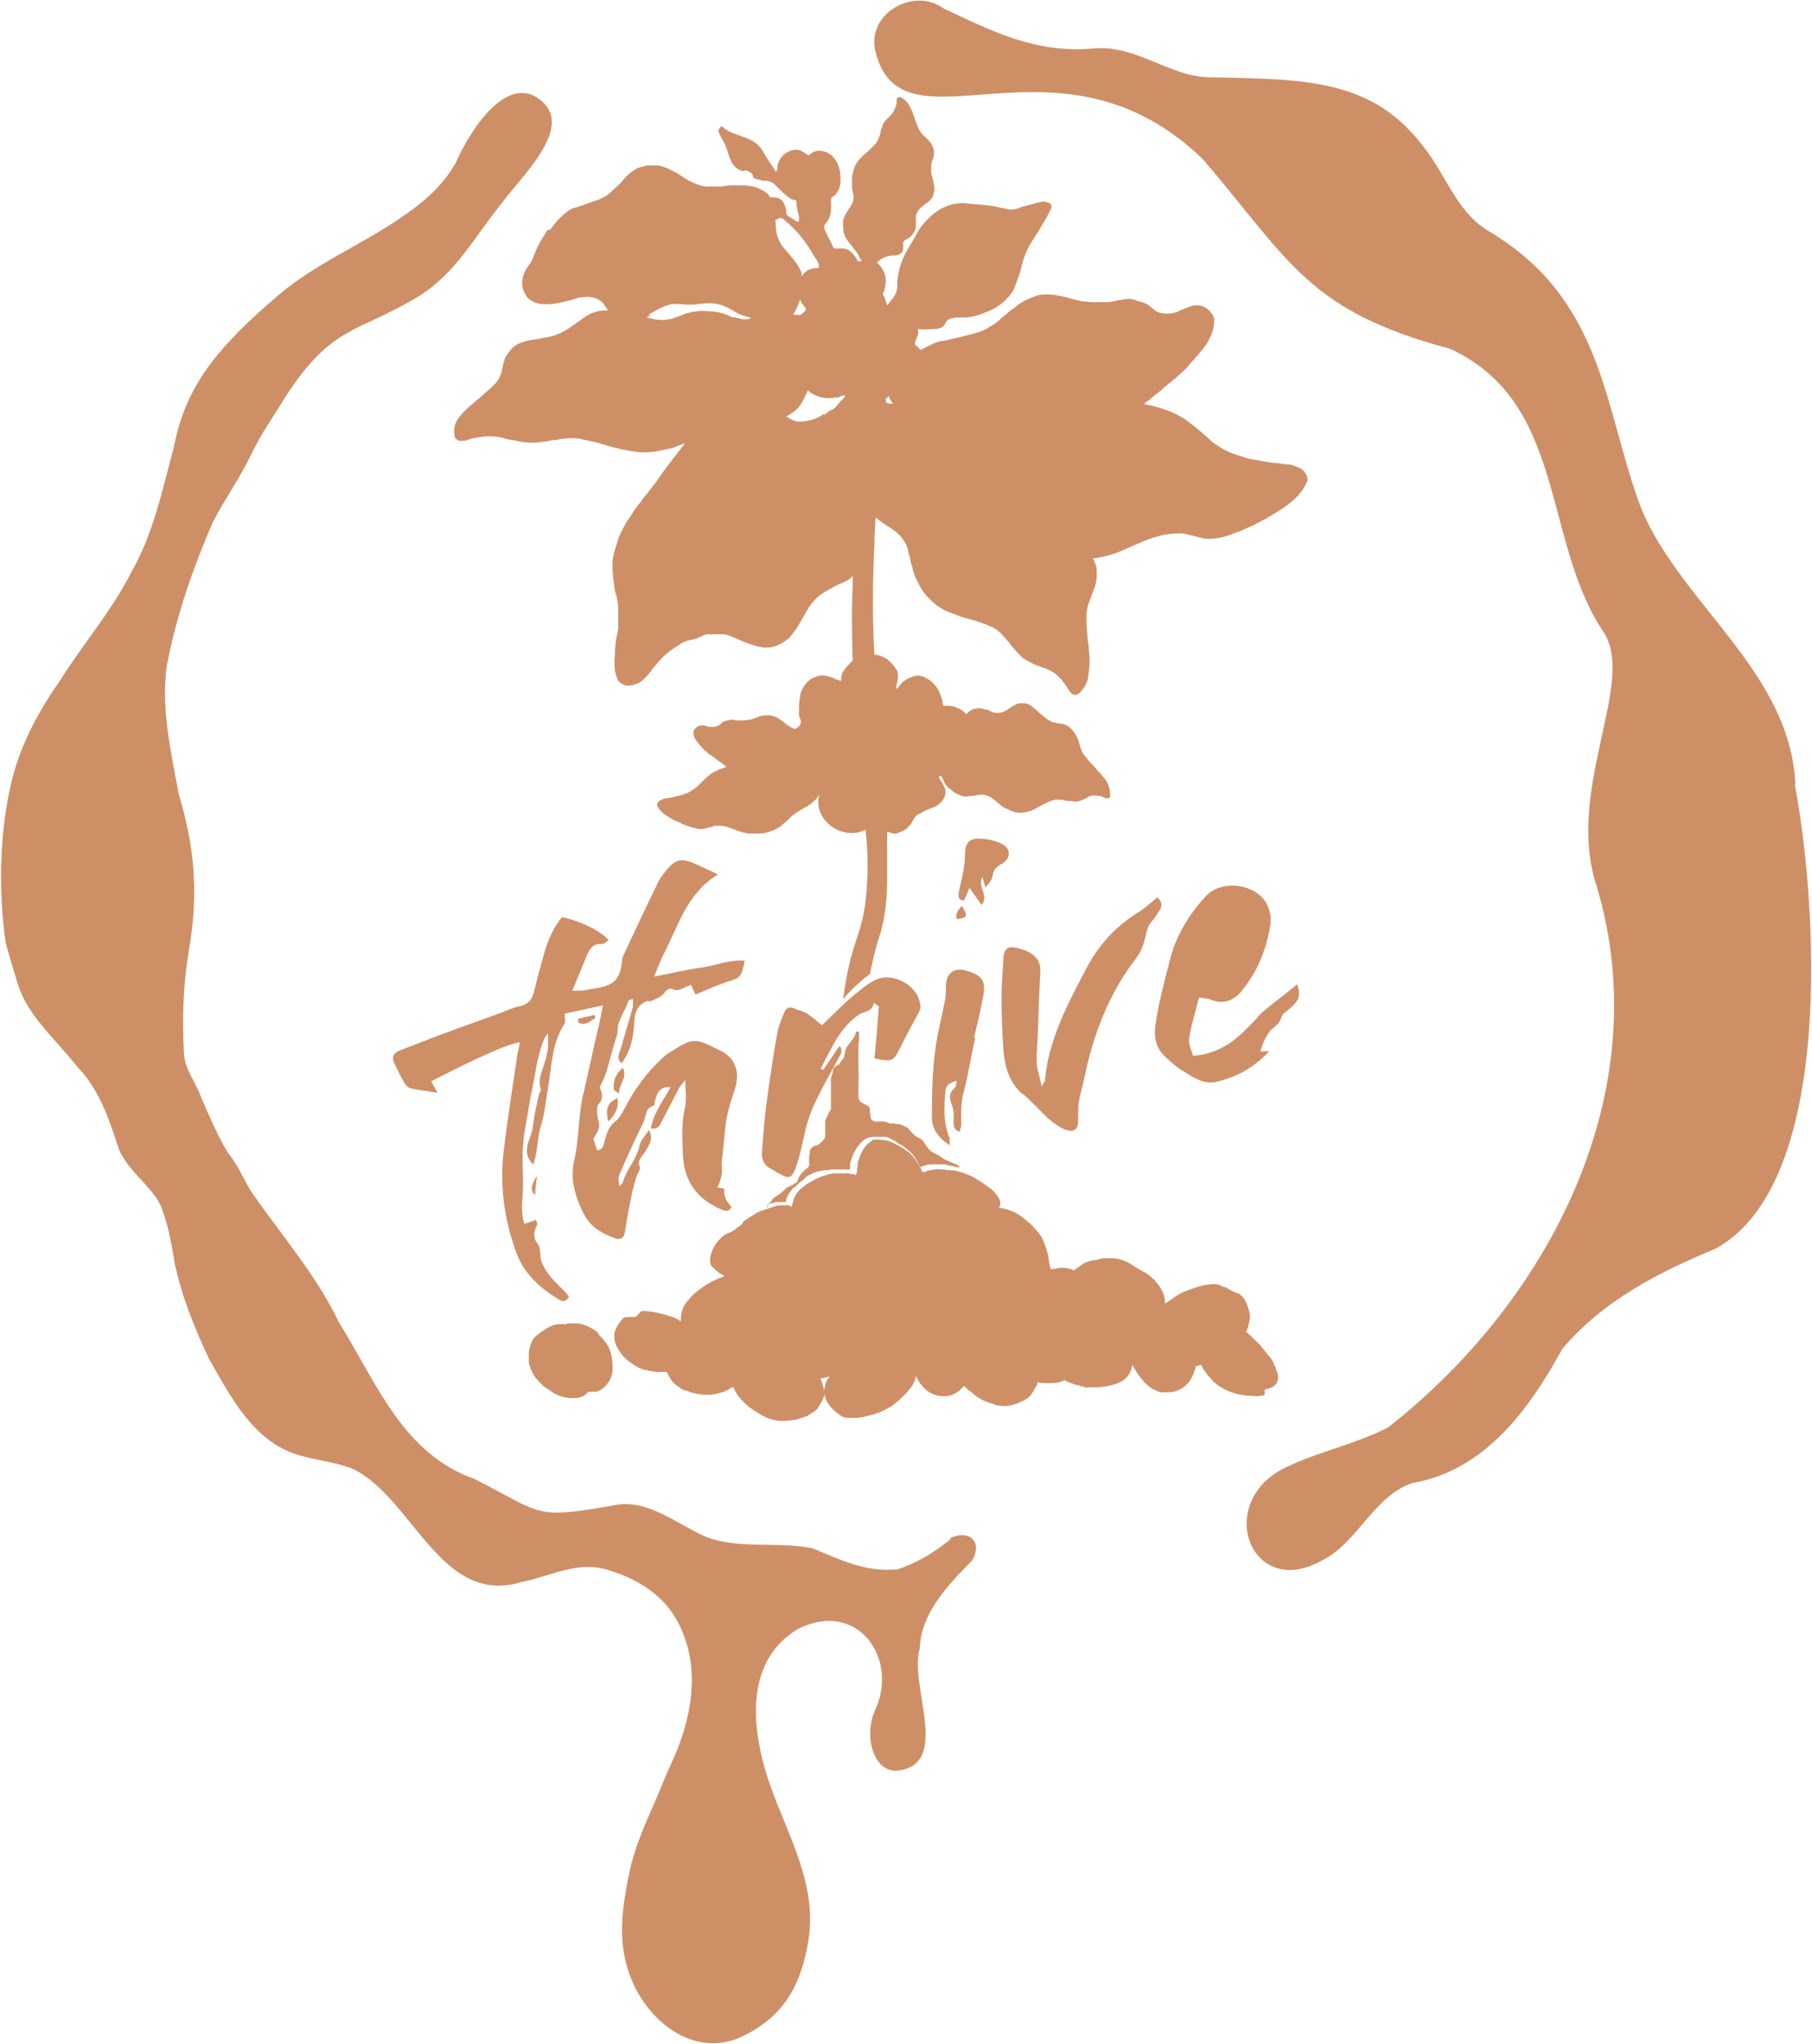
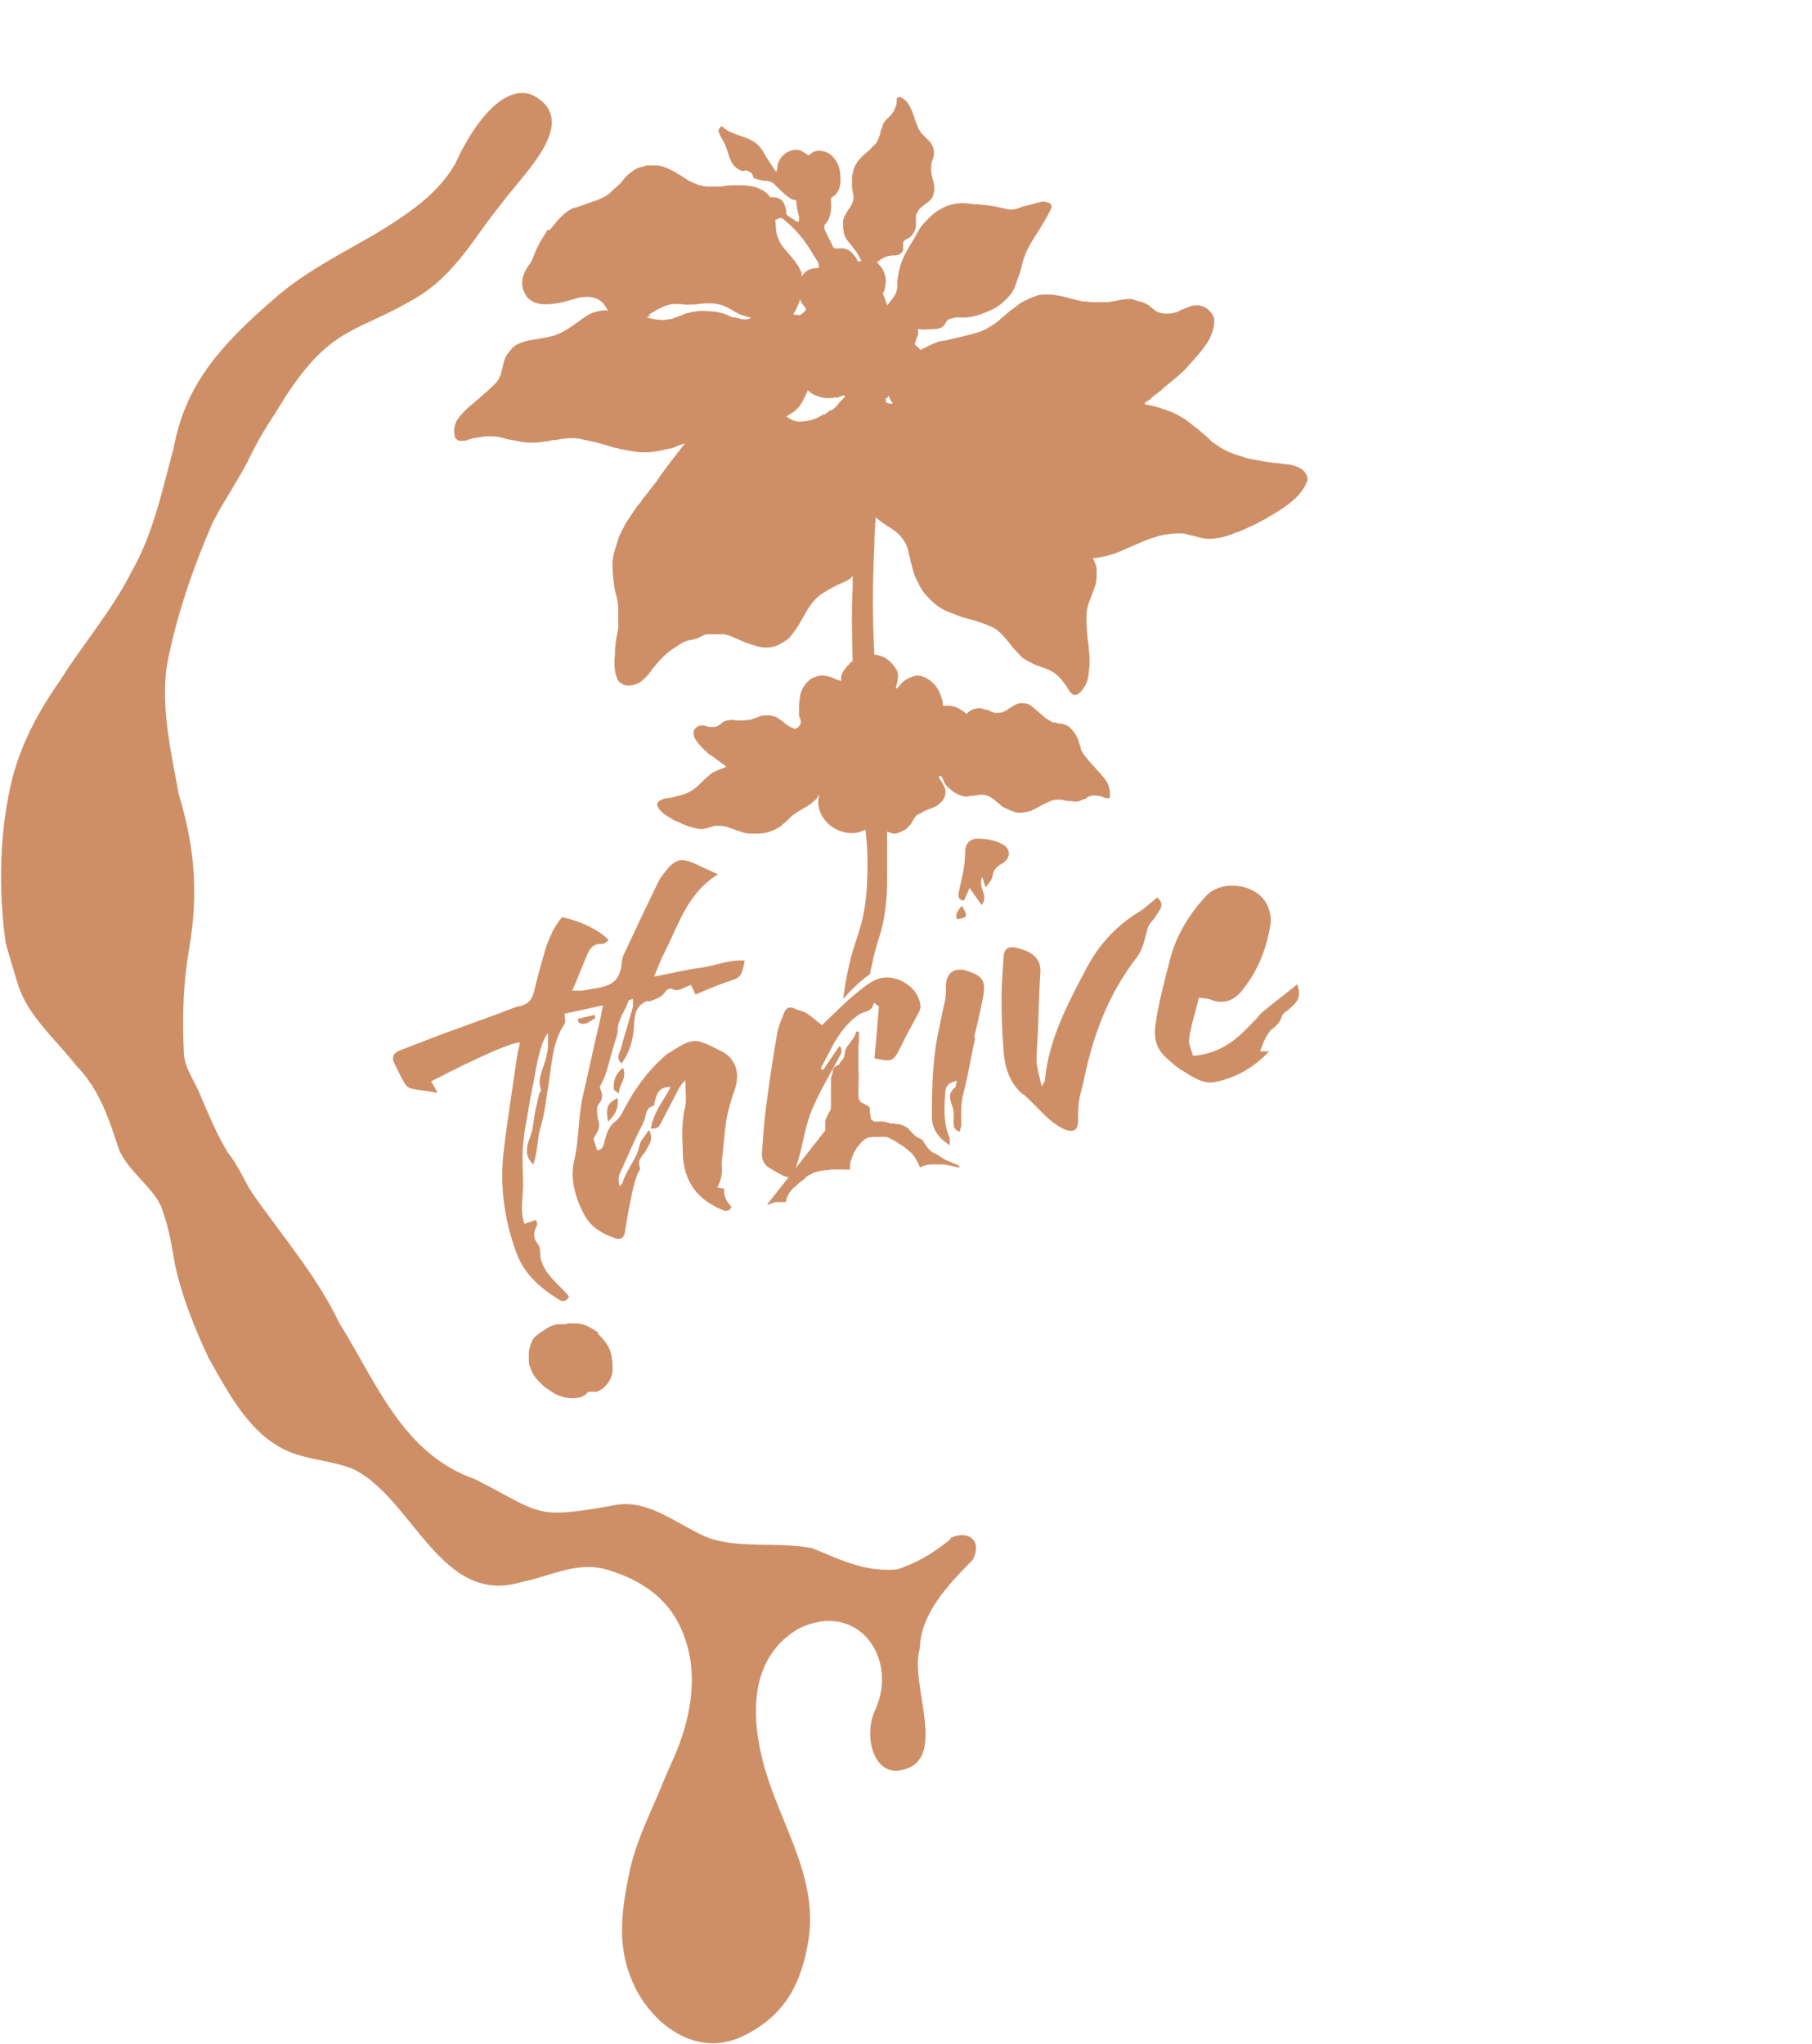
<svg xmlns="http://www.w3.org/2000/svg" id="Layer_2" data-name="Layer 2" viewBox="0 0 28.37 32">
  <defs>
    <style>
      .cls-1 {
        fill: #ce8f67;
      }
    </style>
  </defs>
  <g id="BEIGE_LOGO" data-name="BEIGE LOGO">
    <g>
      <path class="cls-1" d="M8.57,3.6c-.04,.08-.09,.14-.13,.22-.04,.07-.07,.15-.1,.23-.02,.04-.03,.07-.06,.1-.03,.04-.05,.08-.07,.12-.04,.1-.05,.19-.01,.29,.02,.03,.03,.07,.06,.1,.06,.06,.13,.09,.21,.1,.1,.01,.2,0,.3-.02,.08-.02,.16-.04,.23-.06,.02,0,.04-.02,.06-.02,.08-.01,.15-.02,.23,0,.06,.01,.14,.06,.17,.11,.02,.03,.04,.06,.06,.09,0,0,0,0,0,0-.02,0-.03,0-.05,0-.07,0-.14,.02-.2,.04-.09,.04-.15,.09-.22,.14-.07,.05-.14,.1-.21,.14-.05,.03-.1,.05-.15,.07-.03,.01-.08,.02-.12,.03-.08,.01-.15,.03-.23,.04-.09,.01-.17,.04-.24,.07-.03,.02-.06,.04-.08,.06-.02,.02-.03,.04-.05,.06-.03,.04-.06,.08-.07,.12,0,.02-.02,.04-.02,.07-.01,.04-.02,.09-.03,.13-.02,.07-.05,.13-.1,.18-.07,.07-.15,.14-.23,.21-.05,.04-.09,.08-.14,.12-.04,.03-.07,.06-.11,.1-.05,.05-.09,.1-.12,.15-.04,.08-.05,.15-.03,.24,0,.01,0,.03,.02,.04,.03,.03,.06,.04,.11,.03,.03,0,.06,0,.09-.02,.06-.02,.13-.03,.2-.04,.12-.02,.24-.01,.35,.02,.06,.02,.12,.03,.19,.04,.08,.02,.15,.03,.23,.03,.01,0,.02,0,.04,0,.07,0,.13-.01,.2-.02,.04,0,.08-.02,.12-.02,.04,0,.09-.01,.13-.02,.04,0,.08-.01,.12-.01,.07,0,.14,0,.2,.02,.1,.02,.2,.04,.3,.07,.07,.02,.13,.04,.2,.06,.03,0,.06,.01,.09,.02,.05,.01,.11,.02,.16,.03,.15,.03,.3,.03,.44,0,.06-.01,.13-.03,.19-.04,.03,0,.06-.02,.09-.03,.04-.02,.09-.03,.13-.05,0,0,0,.01-.01,.02-.07,.09-.14,.18-.21,.27-.08,.11-.16,.21-.23,.32-.04,.05-.08,.1-.11,.14-.03,.04-.06,.08-.09,.11,0,0-.01,.02-.02,.03,0,0,0,.01-.01,.02-.02,.02-.04,.05-.06,.07,0,0,0,0,0,0-.06,.08-.11,.17-.17,.25-.05,.1-.11,.19-.14,.3-.02,.06-.04,.13-.06,.2-.01,.05-.02,.09-.02,.14,0,.02,0,.04,0,.06,0,.13,.02,.26,.04,.39,.03,.09,.05,.19,.05,.28,0,.07,0,.13,0,.2,0,0,0,.01,0,.02,0,.03,0,.06,0,.08-.01,.07-.03,.14-.04,.21,0,.03,0,.06-.01,.09,0,.06,0,.13-.01,.19,0,.1,0,.19,.04,.28,.01,.04,.03,.07,.07,.09,.04,.03,.09,.04,.14,.03,.03,0,.06-.01,.09-.02,.03-.01,.07-.03,.1-.06,.05-.04,.09-.09,.13-.14,.02-.03,.04-.06,.07-.09,.08-.1,.16-.18,.26-.25,.04-.03,.08-.05,.12-.08,.06-.04,.11-.06,.17-.07,.07-.01,.13-.03,.2-.07,.02-.01,.04-.02,.07-.02,.08,0,.15,0,.23,0,.02,0,.05,0,.07,.01,.04,.01,.09,.03,.13,.05,.05,.02,.09,.04,.14,.06,.07,.03,.14,.05,.21,.07,.15,.04,.29,.02,.44-.09,.03-.02,.06-.04,.08-.07,.03-.04,.06-.08,.09-.12,.02-.03,.04-.06,.06-.1,.05-.08,.09-.16,.14-.24,.07-.1,.15-.18,.24-.23,.05-.03,.1-.06,.16-.09,.04-.02,.07-.04,.11-.05,.04-.02,.09-.04,.13-.07,.01-.01,.03-.03,.04-.05,0,.06,0,.13,0,.19-.02,.38-.01,.77,0,1.15,0,0,0,0-.01,0,0,0,0,.01-.02,.02-.02,.03-.05,.05-.07,.08-.04,.04-.07,.09-.08,.15,0,.02,0,.04,0,.06-.03,0-.04-.02-.07-.02-.01,0-.03-.01-.04-.02-.1-.04-.21-.07-.32-.01,0,0-.02,0-.03,.01,0,0,0,0,0,0-.09,.06-.16,.16-.18,.26-.01,.06-.02,.13-.02,.19,0,.02,0,.06,0,.1,0,.01,0,.02,0,.03,0,.02,.02,.04,.02,.06,.03,.07-.02,.13-.08,.15,0,0,0,0,0,0-.02,0-.04-.01-.06-.02-.03-.02-.06-.03-.08-.05-.02-.02-.04-.03-.06-.05,0,0-.02-.01-.03-.02-.01,0-.03-.02-.04-.03-.04-.02-.08-.03-.12-.04-.02,0-.05,0-.08,0-.04,0-.08,.01-.12,.03-.04,.01-.08,.03-.12,.04,0,0-.01,0-.02,0-.02,0-.04,0-.06,.01-.02,0-.05,0-.07,0-.04,0-.08,0-.11-.01-.03,0-.06,0-.09,.01-.01,0-.02,0-.03,.01-.03,0-.05,.02-.07,.04,0,0-.02,.02-.03,.02-.02,.02-.05,.03-.09,.03-.03,0-.05,0-.07,0-.02,0-.05-.02-.07-.02-.02,0-.04-.01-.06,0-.03,0-.06,.02-.08,.04-.02,.02-.03,.04-.03,.06,0,.01,0,.02,0,.03,0,.05,.03,.09,.06,.13,.04,.05,.08,.1,.13,.14,.01,0,.02,.02,.03,.03,.02,.02,.04,.03,.06,.04,.04,.03,.08,.06,.12,.09,.03,.02,.06,.04,.08,.06,0,0,0,0,0,0,0,0,.02,.01,.03,.02,0,.01-.02,.01-.03,.02-.03,.01-.07,.02-.1,.04-.06,.02-.11,.05-.15,.09-.05,.04-.1,.09-.15,.14-.02,.02-.04,.04-.07,.06-.04,.03-.08,.05-.12,.07-.03,.01-.06,.02-.09,.03-.05,.01-.11,.03-.16,.04-.03,0-.05,.01-.08,.01-.03,0-.05,.02-.08,.03-.01,0-.02,.01-.03,.02-.02,.03-.03,.05-.01,.08,.01,.03,.03,.05,.06,.08,.04,.04,.09,.07,.14,.1,.03,.02,.06,.03,.09,.05,.01,0,.02,0,.03,.01,.02,0,.04,.02,.06,.03,.04,.01,.07,.03,.11,.04,.02,0,.04,.01,.06,.02,.04,0,.07,.02,.11,.02,.03,0,.06,0,.09-.01,.02,0,.05-.02,.07-.02,.02,0,.04-.01,.06-.02,0,0,0,0,.01,0,.03,0,.07,0,.1,0,.07,0,.13,.03,.19,.05,.05,.02,.09,.03,.14,.05,.04,.01,.08,.02,.12,.02,.03,0,.06,0,.08,0,.07,0,.13,0,.2-.02,.04-.01,.08-.03,.11-.04,.04-.02,.08-.04,.11-.07,0,0,0,0,0,0,.02-.02,.04-.03,.06-.05,0,0,0,0,.01-.01,0,0,0,0,0,0,0,0,0,0,.01-.01,.01-.01,.03-.02,.04-.04,.05-.05,.11-.09,.18-.13,.03-.02,.06-.04,.09-.05,.01-.01,.03-.02,.04-.03,.02-.01,.04-.02,.05-.04,.02-.01,.03-.03,.05-.04,.01-.01,.02-.02,.03-.04,0,0,0,0,0,0,.01-.02,.02-.03,.03-.05-.12,.4,.36,.75,.72,.56,.04,.31,.04,.62,.02,.93-.03,.4-.09,.58-.2,.91-.08,.25-.13,.53-.17,.81,.04-.04,.08-.09,.12-.13,.09-.09,.19-.18,.3-.26,.04-.19,.08-.37,.12-.5,0,0,0,0,0,0,0,0,0,0,0,0,0,0,0,0,0,0,.13-.37,.15-.69,.15-1.04,0,0,0,0,0,0h0c0-.16,0-.32,0-.5,0-.06,0-.12,0-.19,.03,.01,.06,.02,.09,.03,0,0,0,0,.01,0,.01,0,.03,0,.04,0,.06-.02,.12-.04,.17-.08,.02-.03,.05-.05,.07-.08,.03-.06,.06-.12,.12-.15,0,0,.02,0,.03-.01,.07-.05,.16-.07,.24-.11,.02-.01,.03-.02,.05-.04h0s0,0,.01-.01c.02-.01,.03-.03,.04-.04,.04-.06,.06-.13,.03-.2-.02-.04-.04-.08-.05-.1-.02-.02-.03-.03-.03-.04,0-.01-.02-.03,0-.04,0,0,.02,0,.03,0,.02,.04,.03,.07,.05,.11,0,0,0,0,0,0,.03,.05,.06,.08,.07,.08,.07,.06,.08,.07,.11,.08,.03,.02,.06,.03,.09,.04,.05,.02,.1,.01,.14,0,.03,0,.06,0,.08-.01,.02,0,.05,0,.07-.01,.07,0,.13,.02,.19,.06,.02,.02,.04,.03,.05,.04,.02,.02,.04,.03,.06,.05,.04,.04,.08,.06,.13,.08,.02,0,.03,.02,.04,.02,.03,.01,.06,.02,.09,.03,.07,.01,.14,0,.21-.02,.02,0,.05-.02,.07-.03,.01,0,.03-.01,.04-.02,.03-.02,.06-.03,.09-.05,.04-.02,.09-.04,.13-.06,.03-.01,.06-.02,.09-.02,.02,0,.04,0,.06,0,.02,0,.04,0,.06,.01,.02,0,.04,.01,.06,.01,.03,0,.06,0,.1,.01,0,0,.01,0,.02,0,.04,0,.07-.01,.11-.03,.03-.01,.06-.02,.08-.04,.05-.03,.11-.03,.16-.02,.03,0,.07,.01,.1,.03,.01,0,.03,0,.04,.01,.02,0,.04,0,.05-.03,0,0,0-.02,0-.03,0-.06-.01-.12-.04-.18-.02-.04-.05-.08-.08-.11-.02-.03-.04-.05-.06-.07-.03-.03-.05-.06-.08-.09-.05-.05-.09-.1-.13-.15-.03-.04-.06-.08-.07-.13-.01-.03-.02-.07-.03-.1,0-.02-.01-.03-.02-.05-.01-.03-.03-.06-.05-.09-.01-.01-.02-.03-.03-.04-.02-.02-.03-.03-.05-.05-.04-.03-.08-.04-.12-.05-.04,0-.07-.01-.11-.02-.02,0-.04,0-.06-.02-.03-.02-.06-.03-.08-.05-.04-.03-.08-.07-.12-.1-.04-.04-.08-.07-.12-.1-.03-.02-.07-.03-.1-.03,0,0-.02,0-.02,0-.01,0-.02,0-.04,0-.03,0-.07,.02-.1,.04-.04,.02-.07,.04-.11,.07-.04,.02-.08,.04-.12,.04-.02,0-.04,0-.06,0,0,0-.02,0-.03-.01-.02,0-.05-.02-.07-.03-.01,0-.02-.01-.04-.01-.01,0-.03,0-.04-.01-.05-.02-.1-.01-.15,0-.04,.01-.08,.04-.11,.07,0,0,0,0-.01,.01,0,0,0,0,0,0-.02-.02-.04-.04-.07-.06-.08-.05-.16-.08-.26-.07-.03,0-.04,0-.04-.04,0-.06-.03-.11-.05-.17-.05-.11-.13-.19-.24-.24-.07-.03-.13-.03-.2,0-.08,.03-.14,.07-.19,.14-.01,.01-.02,.03-.04,.04,0,0,0,0,0,0,0,0-.01,0-.01-.01,0,0,0-.01,0-.02,.02-.06,.03-.12,.03-.18,0,0,0,0,0-.01,0-.01-.01-.03-.01-.04,0,0,0-.02-.01-.03-.08-.13-.19-.23-.35-.24,0,0,0,0,0,0-.03-.56-.03-1.12,0-1.71,0-.15,.01-.3,.02-.44,.02,.02,.04,.03,.06,.05,.04,.03,.09,.06,.13,.09,.04,.02,.08,.05,.12,.08,.1,.08,.17,.18,.2,.3,0,.04,.02,.08,.03,.12,0,.04,.02,.09,.03,.13,.02,.09,.05,.18,.1,.26,.01,.03,.02,.05,.04,.08,.03,.05,.07,.1,.11,.14,.09,.1,.19,.18,.32,.23,.04,.02,.09,.03,.13,.05,.03,.01,.05,.02,.08,.03,.06,.02,.12,.03,.18,.05,.09,.03,.17,.05,.25,.09,.06,.02,.11,.05,.15,.09,.03,.02,.05,.05,.08,.08,.03,.03,.05,.06,.08,.09,.02,.03,.04,.06,.07,.09,.04,.04,.08,.09,.12,.13,0,0,.02,.01,.02,.02,.06,.04,.12,.07,.18,.1,.05,.02,.11,.04,.16,.06,.1,.03,.19,.09,.26,.17,.04,.05,.08,.1,.11,.15,.01,.02,.03,.05,.05,.07,.03,.03,.06,.04,.1,.02,.01,0,.03-.02,.04-.03,.07-.07,.12-.16,.13-.26,.01-.07,.02-.15,.02-.22,0-.05,0-.11-.01-.16,0-.06-.01-.13-.02-.19-.01-.11-.02-.22-.02-.34,0-.08,.01-.16,.04-.24,.02-.05,.04-.1,.06-.16,.01-.03,.02-.05,.03-.08,.02-.05,.03-.11,.03-.17,0-.03,0-.06,0-.08,0-.04,0-.07-.02-.11-.01-.03-.02-.06-.04-.09,.05,0,.09-.01,.14-.02,.09-.02,.18-.04,.27-.08,.1-.04,.2-.09,.3-.13,.13-.06,.27-.11,.42-.14,.07-.01,.15-.02,.22-.02,.01,0,.02,0,.03,0,.05,0,.1,.02,.15,.03,.06,.01,.11,.03,.17,.04,.07,.02,.14,.02,.21,.01,.09-.01,.17-.03,.25-.06,.05-.02,.09-.04,.14-.05,.08-.04,.16-.07,.24-.11,.04-.02,.09-.05,.13-.07,.02-.01,.05-.02,.07-.04,.07-.04,.14-.08,.2-.12,.11-.07,.21-.15,.29-.24,.05-.06,.09-.12,.12-.19,.03-.06,0-.12-.05-.18-.02-.02-.05-.04-.07-.05-.06-.02-.12-.05-.18-.05-.06,0-.12-.02-.18-.02-.13-.01-.25-.04-.38-.06-.07-.01-.14-.04-.21-.06-.1-.03-.2-.07-.29-.13-.06-.04-.12-.07-.16-.12-.11-.1-.23-.2-.35-.29-.11-.08-.23-.14-.36-.18-.08-.03-.16-.05-.24-.07-.03,0-.06,0-.07-.03,.02-.01,.04-.03,.06-.04,0,0,.01,0,.02-.01,.05-.06,.12-.1,.18-.15,.08-.08,.17-.14,.26-.22,.04-.04,.08-.07,.12-.11,.02-.02,.04-.05,.06-.07,.1-.11,.2-.22,.28-.34,.06-.1,.1-.2,.11-.31,0-.02,0-.05,0-.07-.01-.05-.04-.09-.08-.13-.05-.05-.11-.08-.19-.08-.05,0-.1,.01-.14,.03-.05,.02-.11,.04-.16,.07-.05,.02-.11,.03-.16,.03-.08,0-.15-.01-.21-.06-.02-.02-.04-.03-.06-.05-.04-.04-.1-.06-.16-.08-.02,0-.05-.01-.07-.02-.07-.03-.14-.02-.2-.01-.09,.01-.17,.04-.26,.04-.06,0-.11,0-.17,0-.05,0-.09,0-.14-.01-.02,0-.03,0-.05,0-.09-.02-.19-.04-.28-.07-.09-.02-.19-.04-.28-.04-.06,0-.12,0-.17,.02-.09,.03-.18,.07-.26,.12-.03,.02-.06,.05-.09,.07-.02,.02-.05,.03-.07,.05-.05,.04-.09,.08-.14,.12-.05,.05-.11,.09-.18,.13-.1,.07-.23,.1-.35,.13-.11,.03-.22,.05-.33,.08-.02,0-.04,0-.06,.01,0,0-.01,0-.02,0-.05,.01-.09,.03-.14,.05,0,0,0,0,0,0,0,0,0,0,0,0,0,0,0,0,0,0-.06,.03-.12,.06-.18,.09-.01-.02-.03-.04-.06-.06-.03-.03-.03-.03-.02-.06,.01-.04,.02-.07,.04-.11,.01-.03,.01-.07,0-.1,.1,.02,.19,0,.28,0,.06,0,.13-.03,.15-.09,.04-.08,.1-.07,.16-.09,.03,0,.05,0,.08,0,.16,.01,.3-.04,.44-.1,.1-.04,.19-.1,.27-.18,.06-.06,.11-.12,.14-.2,.03-.1,.08-.2,.1-.3,.03-.14,.08-.27,.16-.4,.09-.14,.17-.27,.25-.41,.02-.04,.04-.08,.06-.12,.01-.03,0-.07-.03-.08-.04-.02-.09-.03-.13-.02-.09,.02-.18,.05-.27,.07,0,0,0,0-.01,0-.17,.07-.17,.06-.36,.02-.12-.03-.23-.04-.35-.05-.08,0-.16-.02-.23-.02-.24,0-.43,.11-.59,.29-.05,.05-.09,.1-.12,.16-.06,.12-.14,.23-.2,.35-.07,.13-.1,.27-.12,.41,0,.03,0,.06,0,.08,0,.08-.03,.15-.08,.21-.03,.03-.05,.07-.08,.1,0,0,0,0,0,0-.02-.05-.03-.11-.06-.16-.01-.01,0-.03,0-.04,.03-.05,.03-.11,.04-.17,0-.12-.05-.22-.14-.3,0,0,0,0,0,0,.06-.06,.14-.1,.23-.11,.06,0,.12,0,.16-.05,.02-.02,.02-.04,.02-.06,0-.01,0-.02,0-.03,0,0,0-.01,0-.02,0-.01,0-.03,0-.04,0-.02,.02-.03,.03-.04,0,0,0,0,.01-.01,0,0,0,0,0,0,0,0,0,0,0,0,0,0,0,0,.01,0,.03-.02,.07-.04,.09-.07,.03-.04,.05-.08,.06-.12,0-.01,0-.03,0-.04,0-.01,0-.02,0-.03,0-.02,0-.04,0-.07,0,0,0-.02,0-.03,0-.02,.01-.04,.02-.06,.02-.04,.04-.07,.07-.09,.03-.02,.06-.05,.09-.07,.03-.02,.05-.04,.07-.07,0,0,.01-.02,.02-.03,0,0,0-.01,0-.02,.01-.03,.02-.06,.02-.09,0-.04-.01-.09-.02-.13-.01-.04-.02-.08-.03-.12,0-.03,0-.05,0-.08,0-.02,0-.04,0-.05,0-.03,.02-.07,.03-.1,.01-.04,.02-.08,.01-.12,0-.02,0-.03-.01-.05,0-.01-.01-.02-.02-.04-.01-.03-.03-.05-.05-.07,0,0-.02-.02-.03-.03-.02-.02-.04-.04-.06-.06-.03-.03-.05-.06-.07-.1-.02-.05-.04-.1-.06-.15,0-.03-.02-.06-.03-.09,0-.02-.02-.05-.03-.07-.01-.03-.03-.06-.05-.09-.03-.04-.07-.07-.11-.09,0,0-.01,0-.02,0-.02,0-.03,.01-.04,.03,0,.01,0,.03,0,.04,0,.03-.01,.06-.02,.09-.02,.05-.04,.09-.08,.13-.02,.02-.04,.04-.06,.06-.02,.02-.04,.05-.06,.08,0,0,0,0,0,.01,0,.03-.02,.05-.03,.08,0,.02,0,.03-.01,.05,0,.02-.01,.04-.02,.06,0,.02-.01,.03-.02,.05-.01,.03-.03,.05-.05,.07-.03,.03-.06,.06-.09,.09-.02,.02-.05,.04-.07,.06-.01,0-.02,.02-.03,.03-.02,.02-.03,.03-.05,.05-.04,.05-.07,.1-.09,.17,0,.03-.01,.06-.02,.08,0,.01,0,.03,0,.04,0,.04,0,.09,0,.13,0,.02,0,.04,.01,.06,0,.02,0,.04,.01,.06,.01,.06,0,.12-.03,.17-.01,.02-.02,.04-.04,.06-.01,.02-.03,.04-.04,.07-.02,.03-.04,.07-.05,.11,0,.03,0,.05,0,.08,0,.02,0,.04,.01,.11,0,0,.01,.04,.03,.08,0,0,0,0,0,0,.04,.07,.1,.13,.15,.2,.04,.05,.07,.11,.1,.17-.02,0-.03,0-.05,0-.03,0-.02-.04-.04-.06-.02-.02-.03-.04-.05-.06-.06-.07-.13-.09-.22-.08,0,0-.02,0-.03,0-.03,0-.05,0-.06-.03-.04-.09-.09-.18-.13-.27-.01-.03,0-.05,0-.07,.1-.1,.11-.23,.1-.37,0-.03,0-.06,.03-.07,.09-.06,.12-.16,.12-.26,0-.1-.01-.21-.07-.3-.06-.1-.15-.16-.27-.16-.05,0-.1,.02-.14,.06-.01,.01-.03,.01-.04,0-.03-.02-.06-.04-.1-.06-.04-.02-.08-.02-.12-.01-.13,.02-.24,.14-.25,.27,0,.02,0,.05-.02,.07-.01-.02-.03-.04-.04-.06-.06-.09-.12-.18-.17-.27-.07-.12-.19-.18-.31-.22-.08-.03-.15-.05-.23-.09-.03-.02-.06-.04-.08-.06-.01-.01-.03-.02-.04,0-.01,.01-.02,.03-.03,.04,0,0,0,.02,0,.03,.01,.03,.03,.07,.04,.09,.06,.09,.09,.18,.12,.28,.01,.04,.03,.07,.04,.1,.03,.06,.08,.11,.15,.14,.02,0,.04,.02,.06,0,0,0,.02,0,.03,0,.04,.02,.09,.03,.1,.09,0,.02,.02,.03,.04,.04,.05,.01,.1,.03,.15,.03,.07,0,.13,.03,.17,.08,.05,.05,.1,.1,.16,.15,.04,.03,.08,.07,.14,.07,.01,0,.02,.01,.02,.03,0,.08,.02,.16,.04,.23,0,.02,0,.04,0,.07,0,0-.01,.01-.02,.01-.01,0-.02,0-.03-.01-.04-.03-.08-.05-.12-.08-.02-.01-.03-.03-.03-.05,0-.05-.01-.09-.03-.13-.03-.09-.12-.12-.2-.11,0,0-.01,0-.02,0-.04-.06-.09-.1-.16-.13-.07-.04-.16-.05-.24-.06-.01,0-.03,0-.04,0-.04,0-.08,0-.11,0-.01,0-.03,0-.04,0-.06,0-.12,.01-.18,.02-.08,0-.16,0-.23,0-.1-.01-.2-.05-.29-.1-.06-.04-.12-.08-.19-.12-.09-.05-.19-.1-.29-.11-.05,0-.11,0-.16,0-.02,0-.05,.02-.07,.02-.08,.01-.15,.06-.22,.12-.04,.03-.07,.07-.1,.11-.05,.06-.12,.11-.18,.17,0,0-.01,.01-.02,.02-.09,.07-.2,.11-.3,.14-.08,.03-.16,.06-.23,.08-.02,0-.04,.01-.06,.02-.08,.04-.14,.1-.2,.16-.05,.05-.09,.11-.14,.17,0,0,0,0,0,0Zm5.33,7.85h0s0,0,0,0c0,0,0,0,0,0Zm0-5.22s0-.03,0-.04c.01,.01,.02,.03,.03,.04,0,0,0,0,0,0,0,0,0,0,0,.01,.02,.03,.03,.05,.05,.08-.04,0-.07,0-.11-.02,0-.02,0-.05,0-.07Zm-.8,0s.07-.03,.1-.04c.01,0,.02,0,.03,.01,0,0,0,0-.01,.02-.02,.02-.03,.04-.05,.05,0,0,0,0,0,0-.02,.02-.03,.04-.05,.06,0,0,0,0,0,0-.02,.03-.04,.05-.07,.07,0,0,0,0,0,0,0,0-.02,.02-.03,.02,0,0,0,0,0,0,0,0-.01,0-.02,.01,0,0,0,0,0-.01-.01,0-.02,.02-.03,.03,0,0,0,0,0,0,0,0,0,0,0,0s0,0,0,0c0,0-.02,.01-.02,.02,0,0,0-.01,.01-.02,0,0-.02,.02-.03,.02,0,0,0,0,0,.01,0,0,0,0,0,0,0,0-.02,.01-.03,.02,0,0,0-.01,0-.02-.11,.08-.24,.12-.38,.12,0,0-.02,0-.02,0-.05,0-.11-.03-.14-.05-.01,0-.02-.01-.03-.02,0,0,0,0,0,0,0,0-.01,0-.02-.01,.03-.02,.06-.03,.11-.07,.01,0,.07-.05,.11-.11,0,0,0,0,0,0,.05-.07,.08-.15,.12-.23,.02,.02,.04,.04,.06,.05,.12,.07,.25,.09,.38,.06Zm-.68-1.31s.05-.08,.07-.13c.01-.04,.03-.07,.04-.11,0,.02,.01,.04,.02,.06,.02,.03,.04,.05,.06,.08,.01,.01,.01,.03,0,.04-.01,.02-.03,.03-.05,.05-.02,.02-.04,.03-.07,.02-.02,0-.05,0-.07-.01Zm-.25-1.49s.02,0,.02-.01c.02-.01,.04-.01,.06,0,.05,.04,.11,.09,.16,.14,.13,.13,.24,.28,.33,.44,.03,.05,.07,.09,.08,.15,.01,.03,0,.04-.03,.05,0,0-.01,0-.02,0-.1,0-.17,.05-.22,.13,0-.02,0-.03,0-.05,0-.01,0-.02-.01-.03-.02-.05-.05-.1-.08-.14-.06-.08-.12-.15-.19-.23-.04-.05-.07-.1-.09-.16-.02-.04-.02-.08-.03-.12,0-.05-.01-.11-.01-.16,.01,0,.03,0,.04-.02Zm-2.02,1.5c.12-.07,.24-.15,.38-.17,.07,0,.14,0,.21,.01,.07,0,.14,0,.2-.01,.16-.02,.3-.02,.44,.05,.06,.03,.12,.07,.18,.1,.06,.03,.11,.04,.18,.06,0,0,.01,0,.02,0,0,0,0,0,0,0-.02,.02-.05,.03-.08,.03-.04,0-.08,0-.12-.02-.01,0-.03,0-.04-.01,0,0-.02,0-.02,0,0,0-.01,0-.02,0-.01,0-.02,0-.03-.01-.08-.04-.17-.07-.26-.08-.11-.01-.22-.02-.32,0-.03,0-.06,.01-.09,.02-.03,0-.05,.01-.07,.02-.04,.02-.09,.03-.13,.05-.02,0-.03,.01-.05,.02-.04,.01-.09,.01-.13,.02-.09,0-.18-.01-.27-.04,0,0,0,0-.01,0,.02-.01,.05-.02,.07-.04Z" />
      <polygon class="cls-1" points="9.02 9.44 9.02 9.44 9.03 9.44 9.02 9.44" />
      <path class="cls-1" d="M14.88,24.1c-.26,.21-.52,.37-.83,.47-.51,.05-.91-.16-1.33-.33-.54-.11-1.17,.02-1.67-.18-.46-.2-.92-.61-1.45-.49-1.25,.22-1.1,.13-2.16-.41-1.14-.4-1.54-1.51-2.13-2.45-.34-.72-.9-1.37-1.36-2.03-.11-.16-.22-.44-.38-.63-.17-.28-.29-.57-.42-.87-.08-.23-.26-.44-.27-.69-.03-.58-.01-1.09,.08-1.63,.16-.92,.07-1.66-.16-2.42-.12-.66-.28-1.33-.19-2.01,.15-.79,.41-1.53,.72-2.25,.19-.37,.43-.7,.61-1.08,.16-.33,.35-.59,.53-.89,.73-1.12,1.11-.99,2.05-1.55,.62-.37,.91-.96,1.33-1.47,.32-.44,1.12-1.17,.64-1.6-.51-.46-1.09,.36-1.36,.97-.22,.38-.54,.64-.9,.88-.61,.41-1.29,.69-1.87,1.18-.96,.82-1.46,1.43-1.64,2.39-.18,.66-.32,1.35-.66,1.94-.3,.6-.76,1.13-1.11,1.69-.33,.47-.6,.96-.75,1.52-.21,.82-.23,1.77-.11,2.61,0,0,.1,.35,.19,.64,.15,.49,.59,.86,.92,1.28,.36,.37,.51,.84,.66,1.3,.13,.31,.43,.52,.61,.8l.05,.09,.03,.09c.1,.27,.14,.55,.19,.83,.11,.51,.31,1,.53,1.47,.31,.54,.64,1.2,1.26,1.46,.32,.13,.68,.14,1,.27,.94,.46,1.37,2.15,2.63,1.77,.46-.09,.88-.34,1.36-.19,.56,.17,1,.48,1.2,1.06,.24,.66,.06,1.4-.22,1.99-.1,.22-.17,.41-.26,.61-.15,.34-.31,.71-.38,1.05-.15,.7-.2,1.24,.08,1.82,.32,.64,1.01,1.11,1.71,.76,.64-.32,.9-.81,1.01-1.51,.13-.85-.31-1.6-.58-2.35-.3-.82-.48-1.98,.42-2.51,.93-.46,1.59,.47,1.19,1.3-.17,.41,0,.97,.38,.92,.82-.11,.16-1.34,.33-1.91,.02-.56,.44-.99,.83-1.39,.16-.31-.08-.47-.35-.34Z" />
-       <path class="cls-1" d="M28.11,12.27c-.09-1.76-1.78-2.8-2.41-4.3-.59-1.55-.57-3.27-2.39-4.35-.49-.29-.66-.85-.99-1.28-.81-1.1-1.83-1.1-3.39-1.13-.63-.01-1.14-.52-1.83-.45-.88,.08-1.59-.28-2.33-.63-.47-.34-1.22,.09-1.06,.69,.43,1.68,2.87-.52,5.13,1.68,1.37,1.61,1.65,2.37,3.86,2.96,1.82,.83,1.45,2.99,2.39,4.41,.56,.79-.6,2.48-.09,4.01,.96,3.21-.74,6.49-3.27,8.47-.51,.26-1.06,.37-1.57,.61-1.17,.53-.59,2.11,.54,1.47,.55-.27,.81-1.01,1.41-1.21,1.15-.2,1.84-1.17,2.35-2.1,.65-.77,1.53-1.21,2.4-1.57,1.88-1.03,1.59-5.43,1.24-7.27Z" />
-       <path class="cls-1" d="M12.01,18.86s.01,0,.02,0c.01,0,.03-.01,.04-.02,.02,0,.05-.01,.07-.02,.02,0,.03,0,.05,0,.02,0,.03,0,.05,0,.01,0,.03,0,.04,0,.02,0,.03,0,.03-.03,0-.02,.01-.04,.02-.06,.02-.05,.06-.1,.1-.14,0,0,.01,0,.02-.01,.02-.02,.03-.03,.05-.05,.02-.02,.05-.04,.05-.04,0,0,.05-.03,.05-.04,0,0,.02-.02,.03-.03,.02-.01,.03-.02,.05-.03,.02,0,.04-.02,.06-.03,.02,0,.04-.01,.06-.02,.01,0,.03,0,.05-.01,.02,0,.03,0,.05-.01,.02,0,.04,0,.05,0,.02,0,.04,0,.05-.01,.03,0,.06,0,.09,0,.03,0,.06,0,.09,0,.02,0,.04,0,.05,0,0,0,.01,0,.01,0,.01,.01,.02,0,.04,0,.01,0,.02,0,.03,0,0,0,0,0,0,0,0,0,0-.01,0-.01,0-.01,0-.01,0-.03,0-.01,0-.02,0-.03,0-.03,0-.05,.02-.08,0-.03,.01-.05,.03-.08,0-.02,.01-.04,.02-.05,.01-.02,.02-.03,.03-.05,0-.01,.02-.03,.03-.04,.02-.02,.03-.04,.05-.06,.03-.03,.07-.06,.11-.07,.04-.01,.08-.01,.11-.01,.03,0,.06,0,.08,0,.02,0,.04,0,.05,0,.01,0,.02,0,.03,0,.03,0,.05,.02,.08,.03,.03,.02,.06,.03,.09,.05,.02,.02,.05,.04,.08,.05,.03,.02,.06,.05,.09,.07,0,0,.01,.01,.02,.02,.03,.02,.05,.04,.07,.07,.02,.02,.03,.04,.04,.06,.02,.03,.05,.08,.06,.12,0,.01,0,.01,.02,0,.02-.01,.04-.02,.06-.02,.04-.02,.09-.02,.13-.02,.05,0,.09,0,.14,0,0,0,.01,0,.02,0,.02,0,.03,0,.05,.01,.02,0,.03,0,.05,.01,.03,0,.06,.01,.09,.02,.01,0,.03,0,.04,.01,0,0,.02,0,.02,0,0,0,0-.01,0-.02,0,0,0,0,0,0-.02-.01-.03-.03-.05-.03-.05-.02-.09-.04-.14-.06-.03-.01-.06-.03-.09-.05-.04-.03-.08-.05-.12-.07-.05-.02-.08-.06-.11-.1-.02-.03-.04-.06-.06-.09-.02-.02-.03-.03-.06-.04-.05-.02-.08-.06-.12-.09,0-.01,0-.02-.01-.02-.01,0-.02-.02-.03-.03,0,0-.01-.02-.02-.02-.03-.02-.07-.04-.1-.05-.01,0-.02-.01-.03-.01-.03,0-.05,0-.08-.01-.02,0-.04,0-.05,0-.01,0-.03,0-.03-.01-.03,0-.05-.02-.08-.02-.01,0-.02,0-.04,0,0,0,0,0,0,0-.01-.01-.03,0-.04,0s-.03,0-.04,0c-.02,0-.04,0-.06-.02-.02-.01-.03-.03-.03-.05,0-.02,0-.04-.01-.06,0-.02,0-.05,0-.07,0,0,0,0,0,0,0-.03-.03-.04-.05-.06-.01,0-.03-.01-.04-.02-.02,0-.04-.02-.06-.03,0,0,0-.01-.01-.02-.02-.03-.02-.05-.02-.08,0-.04,0-.08,0-.11,0-.1,.01-.2,0-.3,0,0,0,0,0-.01,0,0,0,0,0-.01,0,0,0-.01,0-.02,0-.01,0-.02,0-.03,0-.03,0-.07,0-.1,0-.04,0-.08,0-.12,0-.02,0-.03,0-.05,0-.03,0-.06,.01-.09,0-.02,0-.04,0-.05,0-.01,0-.03,0-.04,0-.01,0-.03,0-.05,0,0,0-.02-.02-.02,0,0-.02,0-.03,.01,0,0,0,0,0,.01-.01,.04-.03,.07-.05,.1-.02,.03-.04,.05-.06,.08,0,.01-.02,.02-.03,.04-.01,.02-.02,.04-.03,.07,0,.02,0,.04-.01,.05,0,0,0,0,0,.01,0,.02-.01,.05-.03,.07,0,0,0,.01-.01,.01-.01,.01-.02,.03-.03,.04,0,.01,0,.02-.02,.03,0,0-.01,0-.02,.01,0,0-.01,0-.02,.01-.02,.01-.04,.03-.05,.06,0,0,0,.02,0,.03-.01,.03-.02,.07-.03,.1,0,.06,0,.12,0,.17,0,.02,0,.03,0,.05,0,.03,0,.07,0,.1,0,.04,0,.09,0,.13,0,.02,0,.05-.02,.07-.02,.03-.03,.06-.05,.1,0,0,0,0,0,0-.01,.02-.02,.04-.02,.06,0,.02,0,.05,0,.07s0,.04,0,.07c0,.02,0,.04,0,.07,0,.01,0,.02,0,.03,0,0-.01,.02-.01,.02-.02,.03-.04,.06-.07,.08-.02,.02-.05,.03-.07,.04,0,0-.01,0-.02,0-.03,.02-.05,.04-.07,.07,0,.01,0,.03,0,.04,0,.02-.01,.03-.01,.05,0,.03-.01,.06,0,.08,0,.02,0,.04,0,.06,0,.02-.02,.04-.03,.05-.04,.02-.06,.05-.09,.08-.02,.02-.03,.04-.04,.06-.01,.02-.02,.05-.03,.07,0,.01-.01,.02-.02,.02-.02,.01-.04,.03-.07,.04-.01,0-.02,.02-.03,.02-.03,0-.05,.02-.07,.04-.03,.03-.07,.07-.11,.09-.01,0-.02,.02-.04,.03-.02,0-.03,.02-.04,.03-.02,.03-.04,.06-.07,.09,0,0-.01,.01-.02,.02,0,0,0,0,0,.01,0,0,0,0,0,.01,0,0,0,0,.02,0Z" />
+       <path class="cls-1" d="M12.01,18.86s.01,0,.02,0c.01,0,.03-.01,.04-.02,.02,0,.05-.01,.07-.02,.02,0,.03,0,.05,0,.02,0,.03,0,.05,0,.01,0,.03,0,.04,0,.02,0,.03,0,.03-.03,0-.02,.01-.04,.02-.06,.02-.05,.06-.1,.1-.14,0,0,.01,0,.02-.01,.02-.02,.03-.03,.05-.05,.02-.02,.05-.04,.05-.04,0,0,.05-.03,.05-.04,0,0,.02-.02,.03-.03,.02-.01,.03-.02,.05-.03,.02,0,.04-.02,.06-.03,.02,0,.04-.01,.06-.02,.01,0,.03,0,.05-.01,.02,0,.03,0,.05-.01,.02,0,.04,0,.05,0,.02,0,.04,0,.05-.01,.03,0,.06,0,.09,0,.03,0,.06,0,.09,0,.02,0,.04,0,.05,0,0,0,.01,0,.01,0,.01,.01,.02,0,.04,0,.01,0,.02,0,.03,0,0,0,0,0,0,0,0,0,0-.01,0-.01,0-.01,0-.01,0-.03,0-.01,0-.02,0-.03,0-.03,0-.05,.02-.08,0-.03,.01-.05,.03-.08,0-.02,.01-.04,.02-.05,.01-.02,.02-.03,.03-.05,0-.01,.02-.03,.03-.04,.02-.02,.03-.04,.05-.06,.03-.03,.07-.06,.11-.07,.04-.01,.08-.01,.11-.01,.03,0,.06,0,.08,0,.02,0,.04,0,.05,0,.01,0,.02,0,.03,0,.03,0,.05,.02,.08,.03,.03,.02,.06,.03,.09,.05,.02,.02,.05,.04,.08,.05,.03,.02,.06,.05,.09,.07,0,0,.01,.01,.02,.02,.03,.02,.05,.04,.07,.07,.02,.02,.03,.04,.04,.06,.02,.03,.05,.08,.06,.12,0,.01,0,.01,.02,0,.02-.01,.04-.02,.06-.02,.04-.02,.09-.02,.13-.02,.05,0,.09,0,.14,0,0,0,.01,0,.02,0,.02,0,.03,0,.05,.01,.02,0,.03,0,.05,.01,.03,0,.06,.01,.09,.02,.01,0,.03,0,.04,.01,0,0,.02,0,.02,0,0,0,0-.01,0-.02,0,0,0,0,0,0-.02-.01-.03-.03-.05-.03-.05-.02-.09-.04-.14-.06-.03-.01-.06-.03-.09-.05-.04-.03-.08-.05-.12-.07-.05-.02-.08-.06-.11-.1-.02-.03-.04-.06-.06-.09-.02-.02-.03-.03-.06-.04-.05-.02-.08-.06-.12-.09,0-.01,0-.02-.01-.02-.01,0-.02-.02-.03-.03,0,0-.01-.02-.02-.02-.03-.02-.07-.04-.1-.05-.01,0-.02-.01-.03-.01-.03,0-.05,0-.08-.01-.02,0-.04,0-.05,0-.01,0-.03,0-.03-.01-.03,0-.05-.02-.08-.02-.01,0-.02,0-.04,0,0,0,0,0,0,0-.01-.01-.03,0-.04,0s-.03,0-.04,0c-.02,0-.04,0-.06-.02-.02-.01-.03-.03-.03-.05,0-.02,0-.04-.01-.06,0-.02,0-.05,0-.07,0,0,0,0,0,0,0-.03-.03-.04-.05-.06-.01,0-.03-.01-.04-.02-.02,0-.04-.02-.06-.03,0,0,0-.01-.01-.02-.02-.03-.02-.05-.02-.08,0-.04,0-.08,0-.11,0-.1,.01-.2,0-.3,0,0,0,0,0-.01,0,0,0,0,0-.01,0,0,0-.01,0-.02,0-.01,0-.02,0-.03,0-.03,0-.07,0-.1,0-.04,0-.08,0-.12,0-.02,0-.03,0-.05,0-.03,0-.06,.01-.09,0-.02,0-.04,0-.05,0-.01,0-.03,0-.04,0-.01,0-.03,0-.05,0,0,0-.02-.02-.02,0,0-.02,0-.03,.01,0,0,0,0,0,.01-.01,.04-.03,.07-.05,.1-.02,.03-.04,.05-.06,.08,0,.01-.02,.02-.03,.04-.01,.02-.02,.04-.03,.07,0,.02,0,.04-.01,.05,0,0,0,0,0,.01,0,.02-.01,.05-.03,.07,0,0,0,.01-.01,.01-.01,.01-.02,.03-.03,.04,0,.01,0,.02-.02,.03,0,0-.01,0-.02,.01,0,0-.01,0-.02,.01-.02,.01-.04,.03-.05,.06,0,0,0,.02,0,.03-.01,.03-.02,.07-.03,.1,0,.06,0,.12,0,.17,0,.02,0,.03,0,.05,0,.03,0,.07,0,.1,0,.04,0,.09,0,.13,0,.02,0,.05-.02,.07-.02,.03-.03,.06-.05,.1,0,0,0,0,0,0-.01,.02-.02,.04-.02,.06,0,.02,0,.05,0,.07s0,.04,0,.07Z" />
      <path class="cls-1" d="M10.17,15.68c.09-.04,.19-.06,.25-.16,.02-.03,.08-.05,.1-.04,.1,.06,.17-.02,.3-.06,.02,.05,.05,.11,.07,.15,.19-.08,.35-.15,.5-.2,.2-.06,.22-.07,.27-.33-.24-.02-.46,.08-.68,.11-.24,.03-.47,.09-.74,.14,.06-.14,.1-.25,.15-.35,.23-.44,.36-.95,.85-1.25-.12-.06-.22-.1-.32-.15-.26-.12-.35-.1-.53,.14-.02,.03-.04,.05-.06,.08-.2,.41-.39,.81-.58,1.22,0,.02-.01,.04-.01,.06-.03,.29-.12,.38-.39,.43-.08,.01-.16,.03-.24,.04-.04,0-.08,0-.15,0,.09-.21,.16-.39,.24-.58,.04-.09,.1-.16,.22-.15,.04,0,.07-.03,.11-.06-.13-.15-.44-.3-.73-.36-.13,.15-.21,.34-.27,.53-.06,.21-.12,.43-.17,.64-.03,.12-.09,.19-.21,.22-.1,.02-.19,.06-.29,.1-.33,.12-.66,.24-.99,.36-.21,.08-.41,.16-.62,.24-.09,.04-.12,.1-.08,.19,.05,.1,.1,.21,.16,.31,.02,.04,.06,.08,.1,.09,.13,.03,.26,.04,.42,.07-.04-.08-.07-.13-.1-.18,.35-.18,1.18-.6,1.39-.61-.01,.07-.03,.13-.04,.19-.07,.49-.15,.98-.21,1.48-.07,.55,0,1.09,.19,1.61,.12,.34,.37,.56,.66,.74,.06,.04,.12,.05,.17-.04-.02-.02-.03-.04-.05-.06-.15-.16-.33-.3-.39-.52-.02-.07,0-.17-.04-.23-.09-.11-.08-.2-.02-.31,0-.02,0-.05-.02-.08-.06,.02-.11,.04-.18,.06-.07-.21-.02-.41-.02-.61,0-.2-.02-.41,0-.61,.01-.21,.06-.41,.09-.61,.03-.2,.08-.39,.11-.59q.09-.47,.19-.56c0,.09,0,.16,0,.22-.01,.1-.04,.2-.07,.29-.04,.12-.09,.24-.04,.37,0,.02-.02,.05-.03,.07-.02,.09-.04,.18-.06,.27-.02,.1-.03,.21-.05,.31-.02,.07-.05,.14-.07,.21-.02,.11-.02,.21,.09,.31,.07-.2,.06-.39,.11-.57,.07-.22,.09-.46,.13-.69,.05-.32,.06-.66,.25-.94,.02-.03,0-.09,0-.16,.19-.04,.38-.08,.6-.13-.03,.15-.05,.27-.08,.38-.08,.34-.15,.68-.23,1.02-.08,.34-.06,.69-.14,1.03-.07,.29,.02,.6,.17,.87,.11,.19,.28,.28,.48,.35,.07,.02,.12,0,.14-.08,.03-.18,.06-.37,.1-.55,.02-.12,.05-.23,.09-.35,.01-.04,.06-.1,.05-.13-.06-.13,.06-.19,.1-.28,.04-.08,.12-.16,.04-.31-.06,.1-.14,.17-.15,.26-.05,.21-.2,.36-.26,.56,0,.02-.03,.04-.05,.06-.02-.08-.02-.15,.01-.21,.12-.27,.24-.54,.37-.8,.04-.09,.02-.22,.16-.25,.01,0,0-.06,.02-.09,.03-.14,.1-.21,.24-.2-.11,.21-.27,.4-.31,.65,.12,.01,.14-.05,.17-.11,.09-.17,.18-.35,.27-.52,.02-.04,.05-.07,.1-.13,0,.17,.02,.3,0,.41-.06,.23-.05,.47-.04,.7,0,.32,.11,.61,.39,.8,.08,.05,.16,.1,.25,.13,.05,.02,.11,0,.12-.06q-.13-.13-.11-.28s-.07-.01-.11-.02q.09-.16,.07-.34s0-.04,0-.06c.03-.23,.04-.47,.08-.7,.03-.15,.08-.3,.13-.45,.08-.26,0-.48-.23-.59-.42-.21-.42-.21-.83,.05-.02,.01-.04,.03-.06,.05-.26,.23-.45,.5-.61,.8-.04,.08-.08,.16-.15,.21-.1,.08-.13,.18-.16,.29-.02,.07-.02,.15-.12,.16-.02-.06-.04-.12-.06-.18,.05-.09,.12-.16,.08-.28-.02-.08-.04-.21,0-.26,.1-.11,.04-.2,.02-.27,.05-.1,.09-.18,.11-.26,.04-.13,.07-.26,.11-.39,.02-.08,.06-.16,.06-.23,0-.18,.12-.31,.17-.47,0-.01,.03-.02,.07-.03,0,.05,0,.09,0,.12-.06,.22-.13,.44-.19,.66-.02,.07-.08,.14,.01,.23,.15-.2,.19-.42,.2-.64,.01-.17,.05-.28,.21-.34Z" />
      <path class="cls-1" d="M16.02,17.13c.14,.12,.26,.26,.39,.38,.07,.06,.15,.12,.23,.16,.18,.08,.25,.02,.24-.17,0-.1,0-.2,.02-.3,.02-.1,.05-.19,.07-.29,.14-.69,.38-1.34,.82-1.91,.08-.1,.12-.23,.15-.36,.02-.07,.03-.14,.08-.2,.05-.05,.09-.12,.13-.18,.05-.07,.05-.14-.03-.21-.09,.07-.17,.15-.26,.21-.37,.22-.65,.52-.85,.9-.29,.55-.59,1.11-.65,1.75,0,.03-.03,.06-.05,.1-.03-.14-.07-.26-.08-.38,0-.15,.01-.31,.02-.46,.01-.32,.02-.65,.04-.97,0-.14-.06-.22-.16-.28-.06-.04-.14-.06-.21-.08-.14-.03-.2,.01-.21,.16-.01,.21-.03,.42-.03,.62,0,.27,.01,.54,.03,.81,.02,.27,.09,.52,.3,.7Z" />
      <path class="cls-1" d="M14.1,16.4c.08-.18,.18-.35,.27-.52,.02-.04,.05-.09,.04-.13-.02-.32-.44-.55-.72-.4-.12,.06-.22,.15-.32,.23-.18,.15-.34,.32-.5,.47-.07-.05-.14-.12-.23-.18-.06-.04-.14-.05-.2-.08-.08-.04-.14,0-.16,.06-.04,.1-.09,.21-.11,.32-.07,.4-.13,.8-.18,1.19-.03,.23-.04,.45-.06,.68-.01,.12,.04,.21,.14,.26,.06,.03,.11,.07,.18,.1,.1,.05,.14,.04,.19-.07,.03-.07,.05-.14,.07-.21,.07-.25,.1-.5,.2-.74,.13-.31,.31-.6,.46-.89,.01-.02,0-.06,0-.09-.01,0-.02-.01-.03-.02-.08,.12-.17,.25-.25,.37-.01,0-.02-.01-.04-.02,.07-.14,.14-.27,.21-.4,.1-.17,.21-.32,.38-.44,.08-.06,.22-.04,.24-.19,.04,.03,.08,.05,.08,.06-.02,.26-.04,.53-.07,.81,.29,.06,.3,.05,.42-.2Z" />
      <path class="cls-1" d="M15.25,16.25c.05-.21,.1-.42,.14-.63,.05-.26,0-.34-.25-.42-.18-.06-.33,.02-.33,.24,0,.07,0,.13-.01,.2-.04,.19-.08,.38-.12,.57-.08,.42-.09,.85-.09,1.28,0,.17,.09,.32,.28,.44,0-.06,0-.09,0-.11-.1-.23-.09-.47-.07-.71,0-.11,.06-.16,.18-.19-.01,.05-.01,.09-.03,.11-.11,.09-.08,.18-.04,.29,.03,.08,.02,.17,.02,.25,0,.06,0,.12,.1,.15,0-.04,.01-.06,.02-.09,0-.17-.01-.34,.03-.5,.08-.29,.12-.59,.19-.88Z" />
      <path class="cls-1" d="M15.44,13.88c.06-.07,.09-.11,.1-.16,.01-.1,.06-.15,.15-.2,.15-.09,.14-.25-.03-.32-.11-.05-.23-.07-.35-.07-.13,0-.2,.08-.2,.22,0,.1-.01,.2-.03,.3-.02,.11-.05,.22-.07,.33-.01,.06,0,.11,.08,.12,.03-.05,.05-.11,.09-.2,.06,.09,.12,.17,.19,.27,.12-.16-.07-.27,.01-.44,.02,.06,.03,.11,.05,.16Z" />
      <path class="cls-1" d="M9.52,17.56c.11-.1,.17-.21,.15-.37-.16,.08-.19,.15-.15,.37Z" />
      <path class="cls-1" d="M9.75,16.72c-.12,.1-.15,.21-.14,.33,0,.02,.04,.04,.08,.07,0-.15,.14-.24,.06-.41Z" />
      <path class="cls-1" d="M9.32,15.94s0-.03-.01-.05l-.26,.06s0,.04,.01,.06c.11,.06,.18-.03,.26-.07Z" />
      <path class="cls-1" d="M14.98,14.39c.17-.02,.18-.04,.08-.21-.05,.07-.11,.11-.08,.21Z" />
-       <path class="cls-1" d="M8.38,18.71c0-.1,.01-.18,.03-.3q-.15,.21-.03,.3Z" />
      <path class="cls-1" d="M19.88,16.14c.08-.06,.16-.12,.19-.23,.01-.04,.06-.07,.1-.1,.17-.14,.2-.21,.14-.4-.18,.15-.37,.29-.55,.44-.03,.03-.06,.06-.08,.09-.09,.09-.17,.18-.26,.26-.21,.19-.45,.31-.74,.33-.03-.1-.08-.2-.06-.28,.03-.21,.1-.41,.15-.63,.07,.01,.15,.01,.21,.04,.2,.07,.36-.01,.48-.17,.24-.3,.37-.64,.43-1.01,.02-.11-.01-.25-.07-.35-.18-.3-.7-.36-.94-.1-.25,.27-.45,.59-.55,.95-.09,.35-.19,.71-.24,1.07-.03,.22,.02,.38,.18,.52,.08,.07,.15,.14,.24,.19,.16,.1,.33,.22,.52,.18,.32-.07,.6-.22,.84-.48-.07,0-.1,0-.14,0,.02-.05,.04-.11,.06-.16,.03-.06,.06-.12,.1-.16Z" />
      <path class="cls-1" d="M9.36,20.86s-.06-.04-.09-.06c-.07-.04-.14-.07-.22-.08-.02,0-.03,0-.05,0-.02,0-.04,0-.06,0-.02-.01-.03,0-.05,0,0,0-.01,0-.01,0-.02,.02-.04,.01-.06,.01-.04,0-.09,0-.13,.01-.04,.01-.08,.03-.12,.05-.04,.03-.08,.05-.12,.08-.05,.04-.1,.07-.12,.13-.02,.04-.03,.07-.04,.11,0,.02-.01,.04-.01,.07,0,.04,0,.08,0,.12,0,.04,0,.07,.02,.1,.03,.11,.1,.2,.19,.28,.03,.04,.08,.06,.12,.09,.09,.07,.2,.11,.32,.12,.02,0,.04,0,.05,0,.08,0,.16-.02,.21-.08,.02-.02,.03-.02,.05-.02,.03,0,.06,0,.1,0,.09-.03,.15-.09,.2-.17,.04-.07,.06-.15,.05-.22,0-.03,0-.05,0-.07,0-.02-.01-.04-.01-.07-.01-.07-.03-.14-.07-.2-.04-.07-.09-.12-.14-.17Z" />
-       <path class="cls-1" d="M19.8,21.76s.03-.02,.05-.02c.03,0,.06-.02,.08-.03,.06-.03,.09-.11,.08-.17,0-.05-.04-.09-.04-.14-.03-.03-.03-.07-.05-.1-.02-.03-.04-.06-.07-.09-.04-.05-.08-.1-.12-.15-.09-.09-.15-.15-.22-.21,0,0,0-.01,.01-.02,.03-.06,.03-.12,.05-.18,0-.02,0-.04,0-.06,0-.04-.02-.08-.03-.12-.01-.04-.03-.08-.05-.12-.01-.03-.08-.09-.1-.1-.03-.01-.07-.02-.1-.04-.03-.01-.06-.03-.09-.05-.03-.01-.07-.02-.1-.04-.05-.02-.11-.02-.16-.01-.13,.01-.26,.06-.39,.11-.08,.03-.15,.08-.22,.13-.03,.02-.06,.04-.09,.06,0-.02,0-.03,0-.05-.01-.07-.03-.14-.07-.19-.02-.03-.02-.05-.04-.06-.01-.02-.03-.03-.04-.05-.02-.03-.11-.11-.15-.13-.08-.04-.15-.08-.22-.13-.08-.05-.18-.09-.27-.1-.06,0-.11,0-.17,0-.05,0-.1,.03-.15,.03-.04,0-.08,.02-.12,.03-.06,.02-.1,.07-.16,.1-.01,0-.02,.02-.03,.03-.04-.02-.09-.03-.14-.04-.02,0-.05,0-.07,0-.02,0-.05,0-.07,.01-.02,.01-.05,0-.07,.01,0,0-.02,0-.02,0-.02-.07-.03-.14-.04-.22-.02-.07-.04-.14-.07-.21-.03-.09-.09-.15-.15-.22-.05-.06-.12-.11-.18-.16-.1-.08-.23-.13-.35-.15-.02,0-.02-.01-.01-.02,.03-.06,0-.12-.03-.16-.04-.06-.09-.11-.15-.15-.08-.06-.16-.11-.25-.16-.04-.02-.08-.03-.12-.05-.04-.02-.09-.02-.13-.04-.03-.01-.06,0-.09-.01-.03,0-.06,0-.09-.01-.05,0-.11-.01-.16,0-.05,.01-.11,.01-.15,.04-.02,0-.04,0-.05-.02,0-.01,0-.03-.02-.04-.05-.1-.11-.2-.21-.27-.07-.05-.14-.09-.22-.13-.09-.04-.18-.05-.27-.05-.03,0-.04,0-.06,.02-.1,.06-.16,.16-.2,.28,0,.02-.02,.05-.02,.07,0,.02,0,.06-.01,.08,0,.03,0,.05-.01,.08,0,.02-.02,.04-.03,.02-.02-.02-.05,0-.07-.01-.02-.02-.05-.01-.07-.01-.05,0-.1,0-.15,0-.07,0-.13,.02-.2,.04-.09,.03-.18,.08-.26,.13-.04,.03-.08,.06-.11,.09-.05,.04-.1,.14-.11,.21,0,0,0,.02-.01,.02,0,.02,0,.06-.04,.01,0,0-.02,0-.03,0-.03,0-.07,0-.1,0-.05,0-.09,.01-.14,.03-.06,.02-.12,.04-.18,.06-.1,.04-.18,.11-.27,.16-.02,.06-.07,.08-.11,.11-.04,.04-.09,.06-.14,.08-.04,.02-.07,.04-.1,.07-.04,.04-.08,.08-.11,.14-.04,.08-.07,.15-.06,.24,0,.02,.01,.06,.04,.08,.05,.04,.08,.09,.14,.11,.01,0,.02,.02,.03,.02,0,0,.01,.01,0,.02-.05,.01-.09,.03-.13,.05-.05,.02-.1,.05-.15,.08-.05,.03-.1,.07-.15,.11-.04,.03-.08,.07-.11,.11-.05,.05-.09,.11-.11,.18-.02,.05-.02,.1-.02,.16,0,.01,0,.02-.01,0-.04-.02-.08-.05-.12-.06-.13-.04-.25-.08-.39-.09,0,0-.01,0-.02,0-.07-.02-.09,0-.13,.05-.02,.03-.04,.04-.08,.04-.03,0-.05,0-.08,0-.03,0-.07,0-.09,.04-.03,.03-.05,.06-.07,.09-.02,.04-.04,.08-.05,.12-.02,.13,.04,.24,.12,.34,.06,.08,.14,.13,.22,.18,.05,.03,.1,.05,.15,.06,.03,0,.06,.02,.1,.02,.04,0,.07,.02,.11,.01,.03,0,.06,0,.09,0,0,0,.02,0,.03,0,.01,.03,.03,.06,.06,.11,.03,.06,.09,.1,.15,.14,.03,.03,.08,.04,.12,.05,.06,.03,.13,.04,.2,.05,.12,.02,.24,0,.36-.04,.05-.02,.1-.05,.15-.08,.01,.04,.03,.06,.03,.07l.05,.08s.07,.08,.1,.11c.02,.02,.05,.04,.07,.06,.09,.06,.17,.12,.26,.16,.12,.05,.24,.07,.36,.05,.07,0,.14-.02,.2-.04,.04-.02,.08-.02,.12-.05,.06-.04,.12-.07,.15-.13,.08-.14,.09-.13,.08-.26,0-.02-.03-.12-.04-.14,0-.02-.01-.03-.02-.04,.05,0,.1-.02,.15-.03-.06,.08-.06,.09-.08,.18-.02,.07,0,.14,.03,.2,.03,.06,.08,.12,.14,.17,.05,.04,.05,.04,.09,.07,.04,.02,.08,.03,.12,.03,.07,0,.13,0,.2-.01,.06-.01,.11-.03,.17-.04,.05-.02,.11-.03,.16-.06,.05-.03,.1-.05,.15-.08,.04-.04,.09-.07,.13-.11,.03-.03,.05-.05,.08-.08,.06-.06,.13-.15,.15-.23,0-.01,0-.03,.01-.04,.03,.05,.05,.09,.09,.14,.05,.06,.1,.1,.16,.13,.06,.03,.13,.04,.2,.04,.07,0,.13-.02,.19-.06,.04-.02,.06-.05,.09-.08,.02-.02,.04-.02,.05,0,.04,.05,.1,.08,.14,.12,.07,.06,.16,.1,.25,.13,.03,0,.05,.02,.08,.03,.06,.01,.13,.02,.19,.01,.04,0,.08-.02,.12-.03,.05-.01,.09-.04,.14-.06,.08-.04,.13-.11,.17-.2,.03-.02,.03-.05,.03-.08,.09,.02,.18,.02,.27,.01,.06,0,.11-.02,.16-.04,.01,0,.02,.01,.03,.02,.07,.02,.13,.06,.2,.06,.02,.03,.06,0,.08,.03,.02,.01,.05,0,.08,0,.03,0,.06,0,.09,0,.04,0,.08,0,.12-.01,.05,0,.11-.02,.16-.03,.06-.02,.12-.04,.17-.08,.08-.06,.11-.14,.13-.23,.02,.04,.05,.08,.07,.12,.05,.07,.1,.14,.17,.2,.05,.05,.11,.07,.17,.1,.02,0,.03,.01,.05,.01,.06,0,.13,0,.19-.01,.06-.02,.11-.04,.15-.07,.04-.03,.08-.07,.11-.12,.04-.07,.07-.14,.08-.21,.03,0,.06-.02,.09-.02,.02,.06,.06,.11,.1,.16,.02,.02,.04,.05,.06,.07,.06,.07,.14,.12,.22,.16,.1,.05,.22,.08,.33,.09,.07,0,.15,.02,.23,0,.02,0,.03,0,.05-.01Z" />
    </g>
  </g>
</svg>